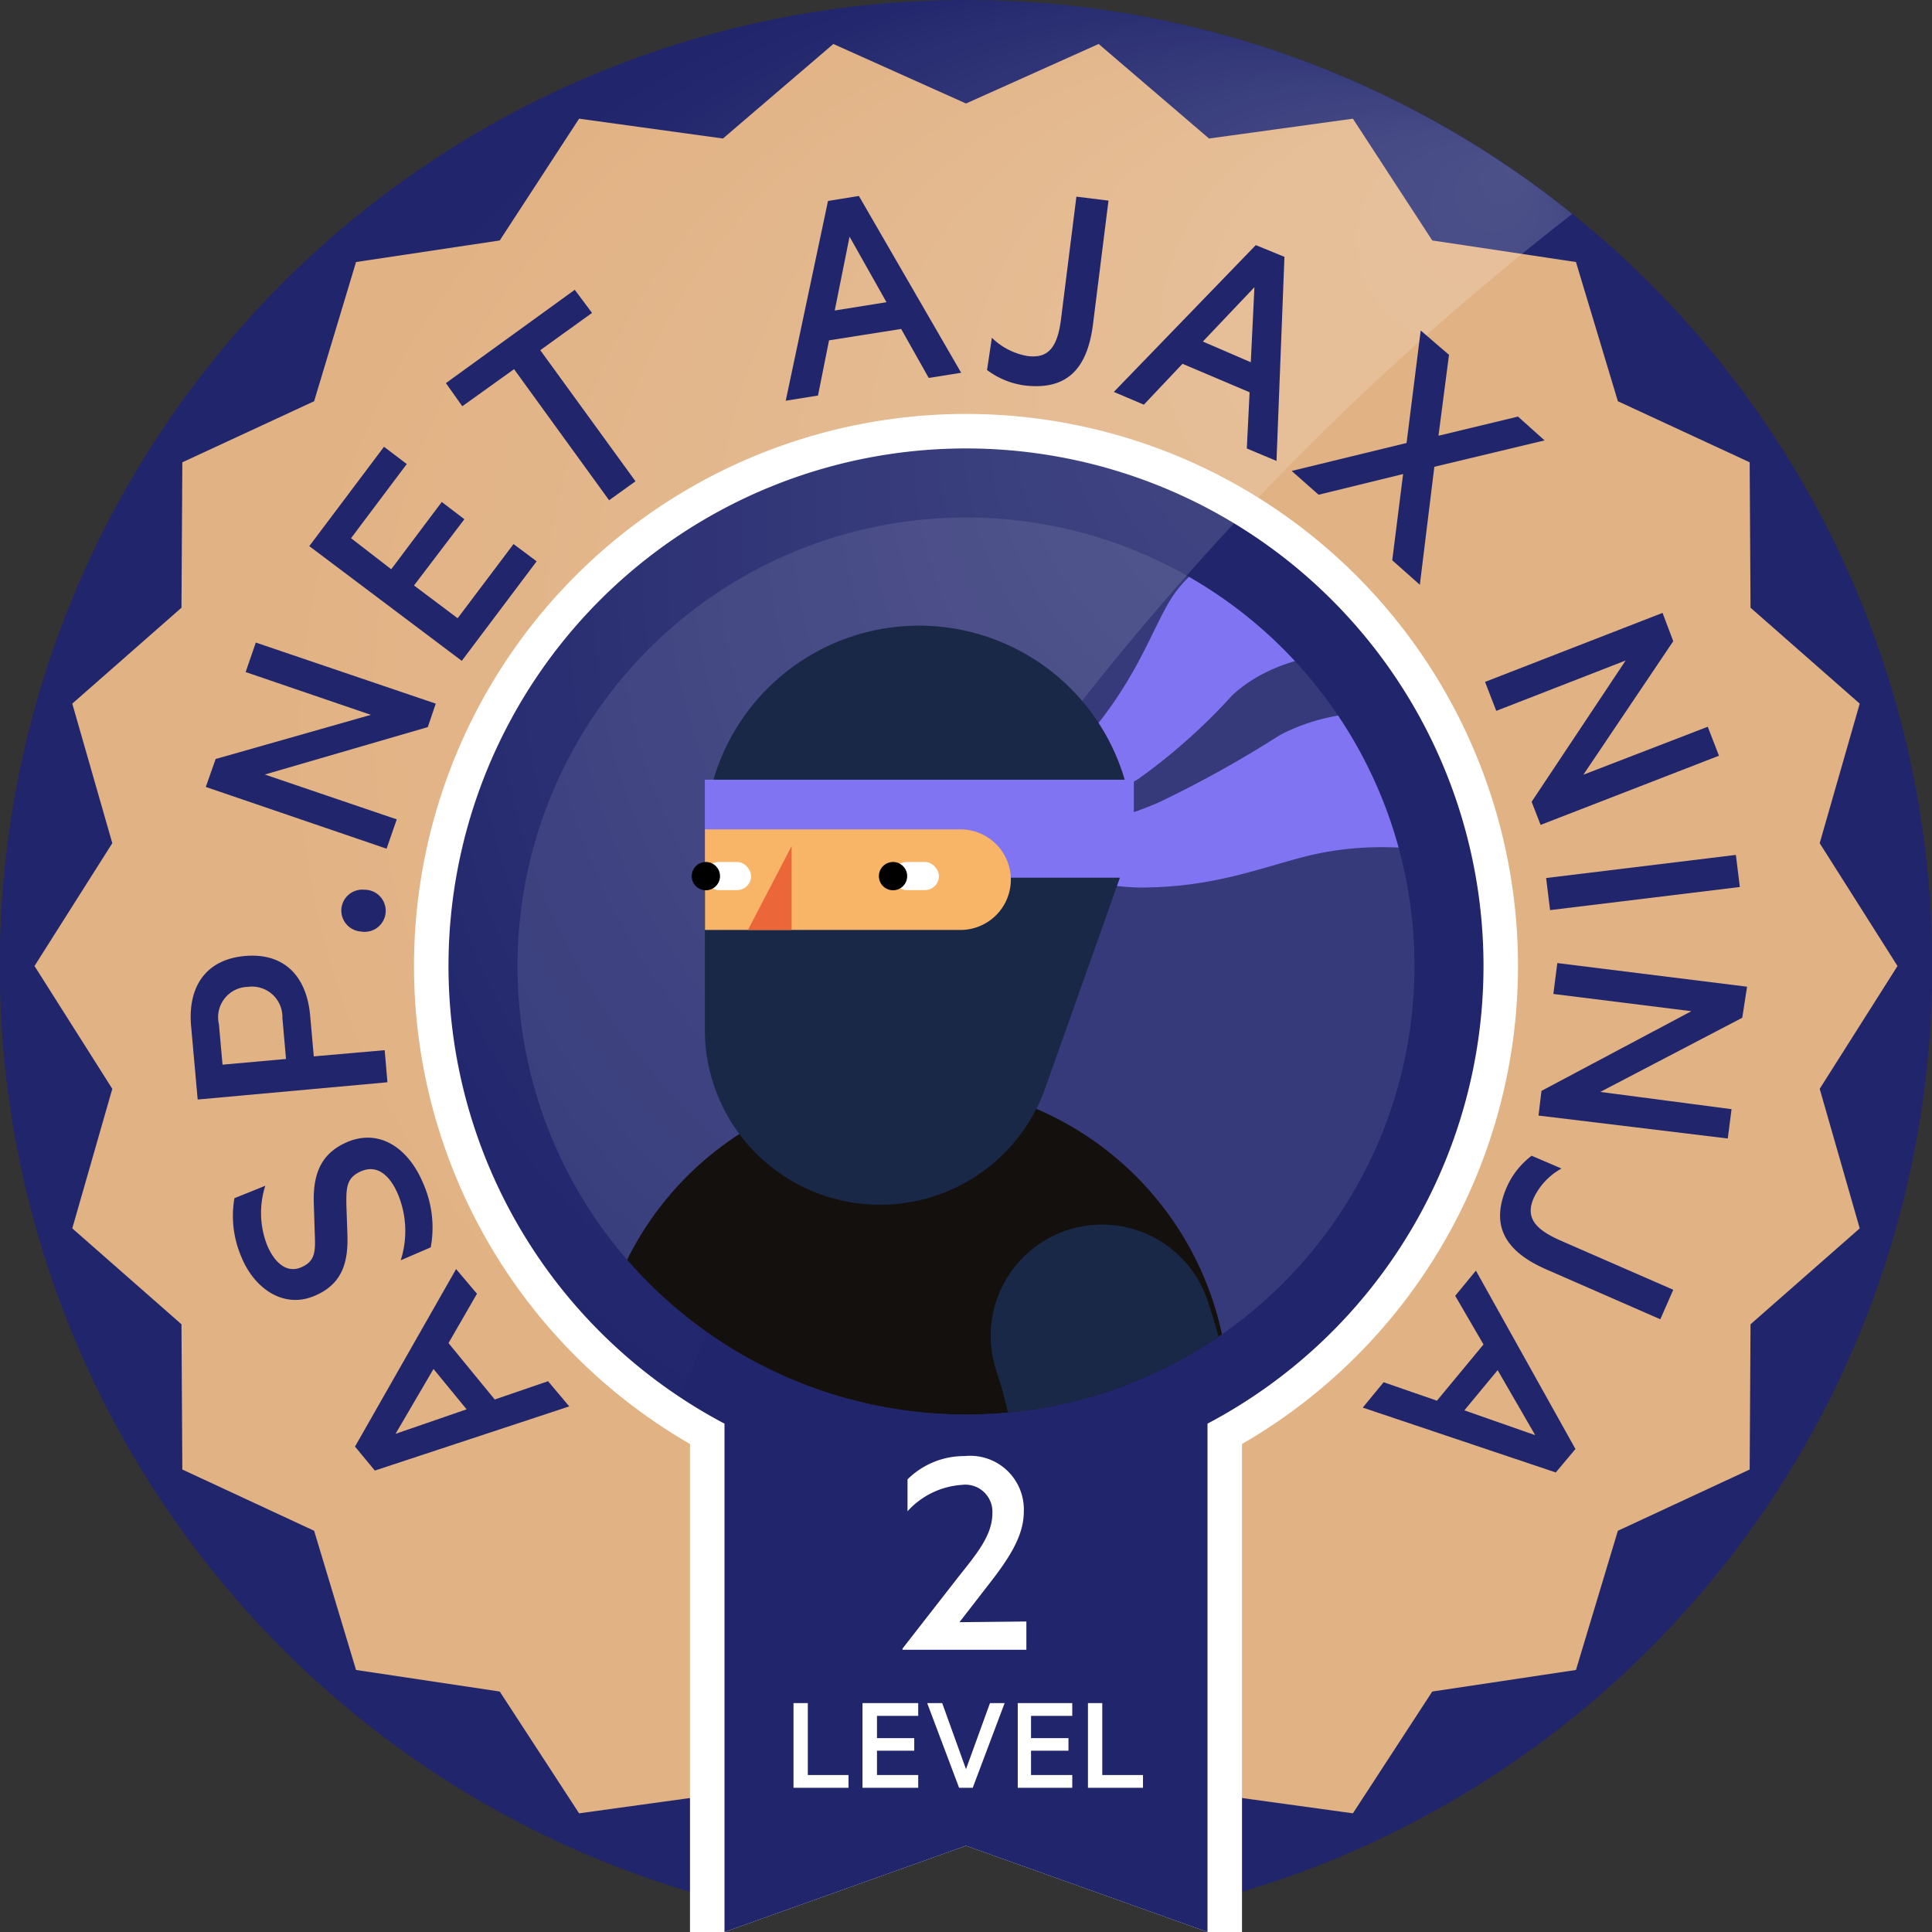
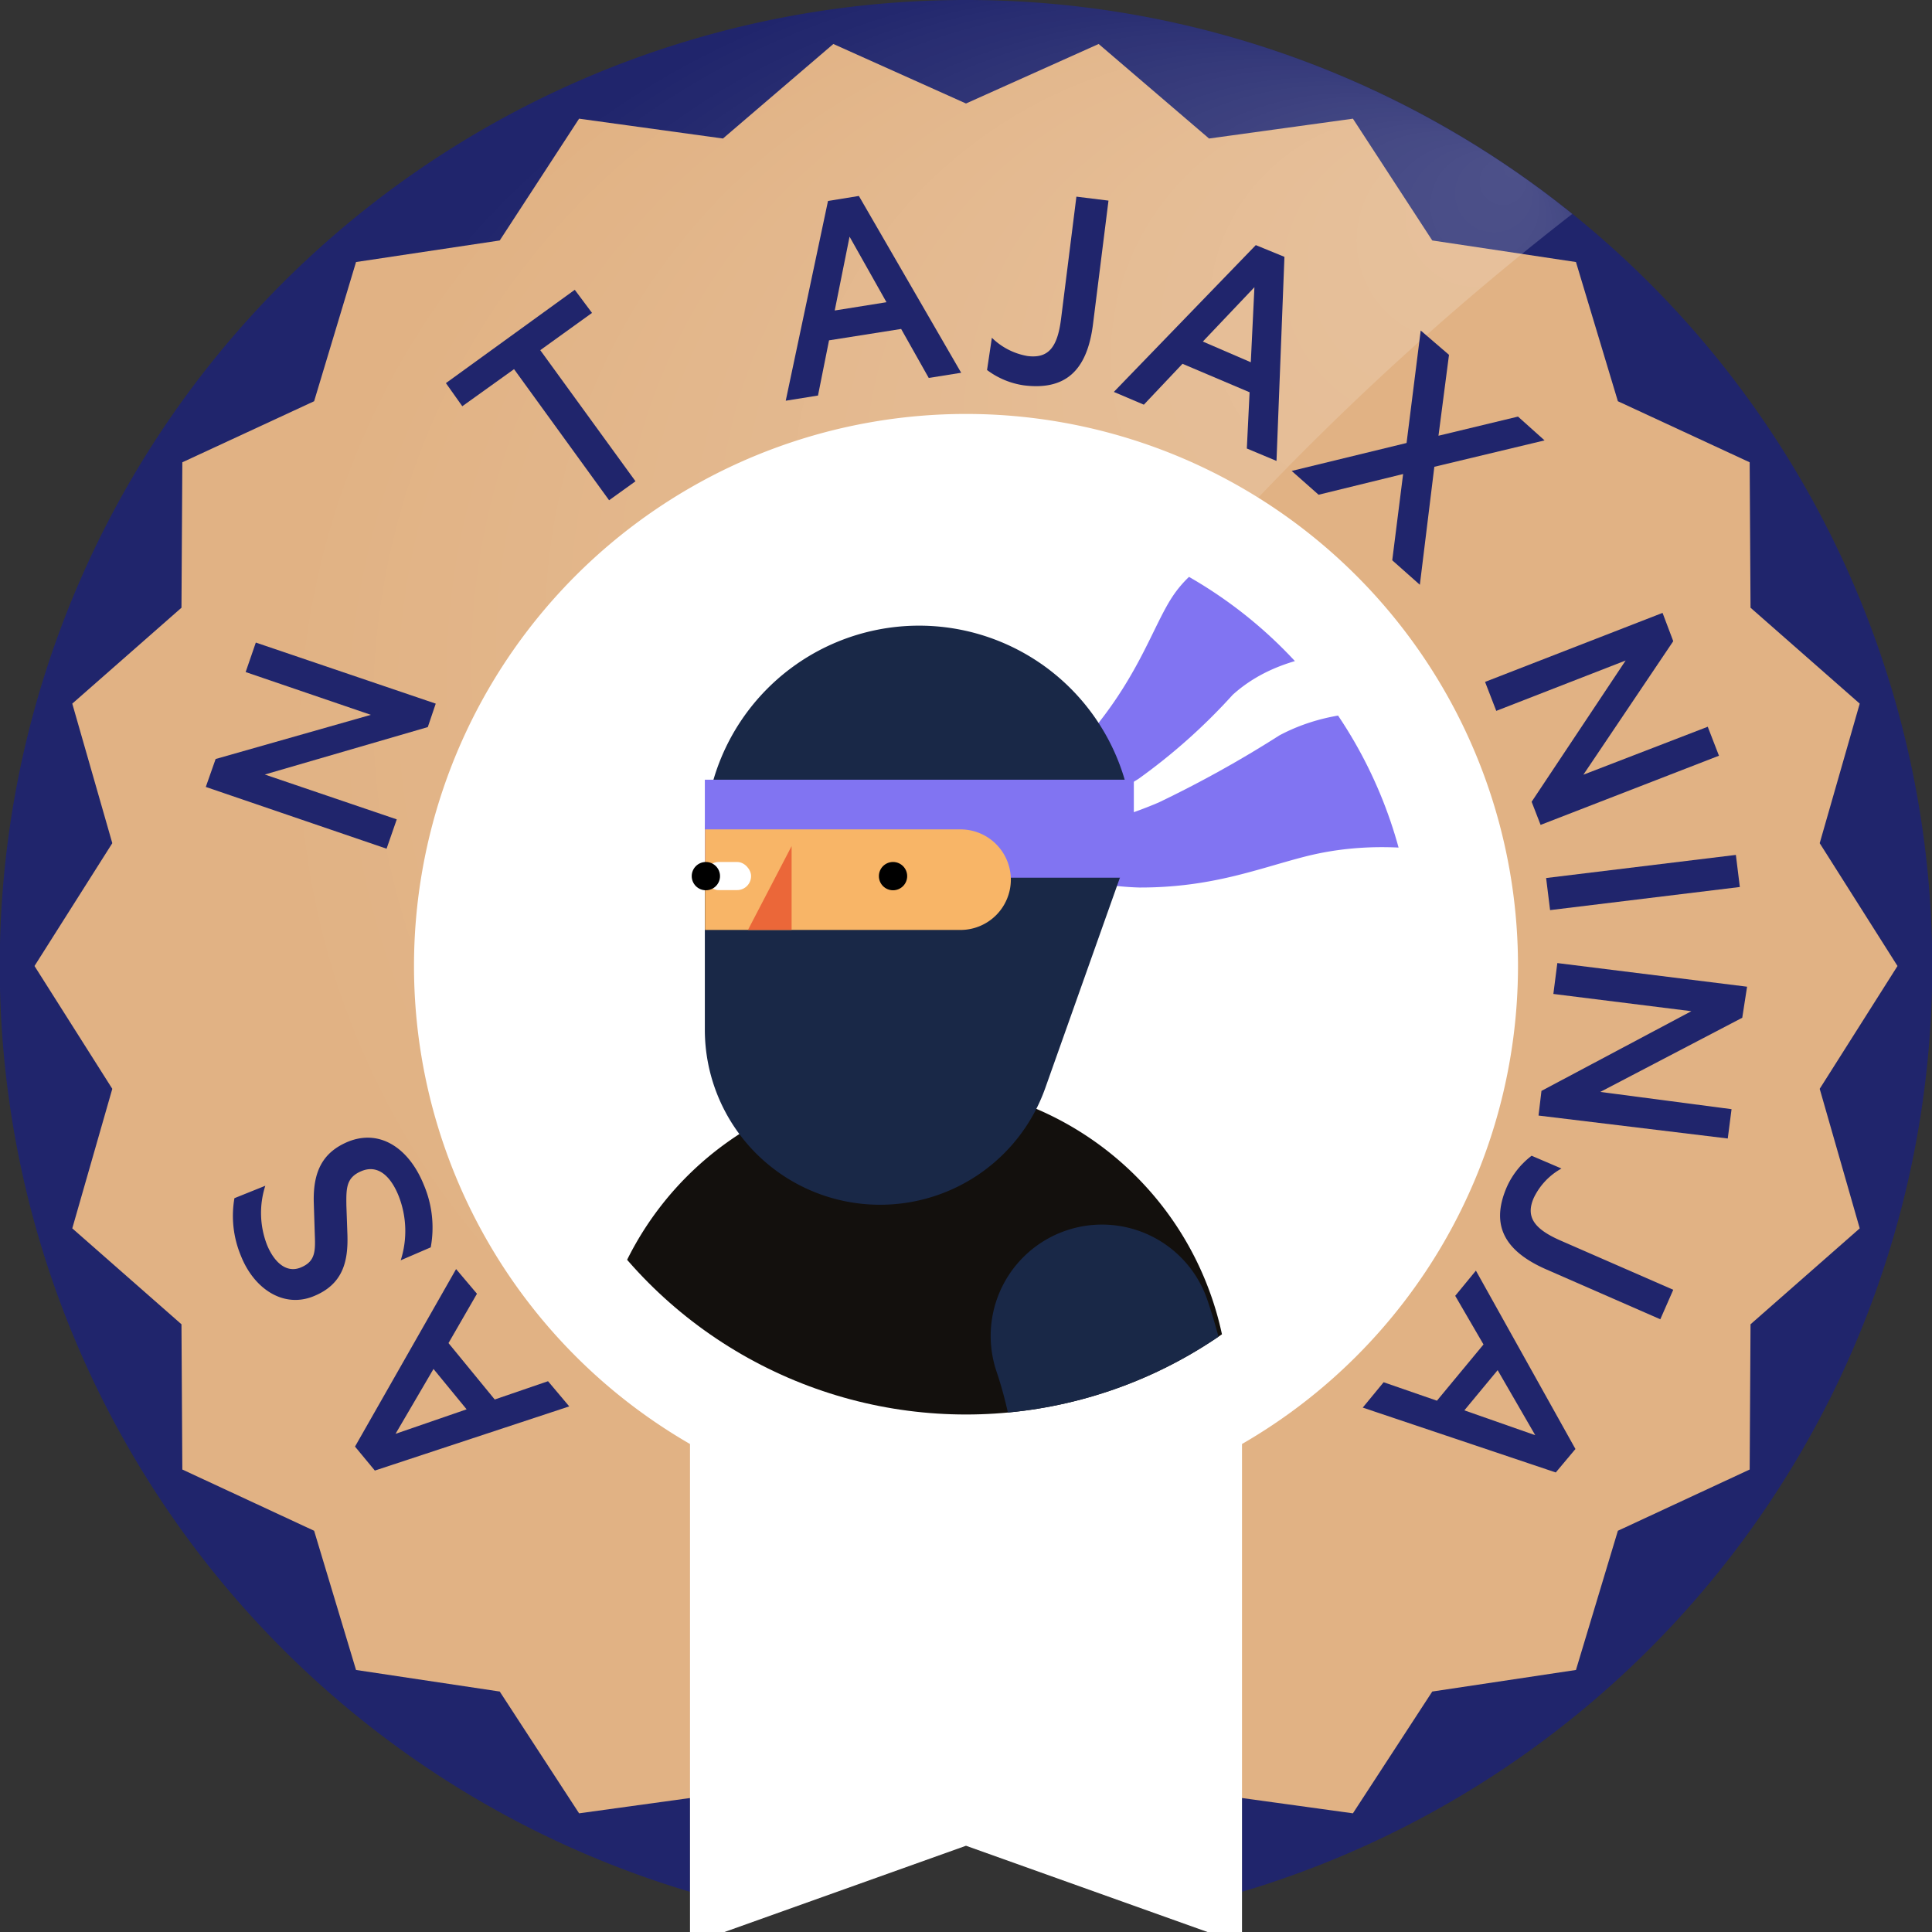
<svg xmlns="http://www.w3.org/2000/svg" viewBox="0 0 112 112">
  <rect x="0" y="0" width="112" height="112" fill="#333333" stroke="none" />
  <defs>
    <style>.cls-1{fill:none;}.cls-2,.cls-5{fill:#20256c;}.cls-3{fill:#e1b284;isolation:isolate;}.cls-3,.cls-4,.cls-5{fill-rule:evenodd;}.cls-12,.cls-4,.cls-8{fill:#fff;}.cls-6{clip-path:url(#clip-path);}.cls-7{fill:url(#radial-gradient);}.cls-8{opacity:0.1;}.cls-9{clip-path:url(#clip-path-2);}.cls-10{fill:#8174F2;}.cls-11{fill:#13100d;}.cls-13{fill:#192847;}.cls-14{fill:#f8b567;}.cls-15{fill:#eb6739;}</style>
    <clipPath id="clip-path">
      <circle class="cls-1" cx="56" cy="56" r="56" />
    </clipPath>
    <radialGradient id="radial-gradient" cx="76.29" cy="67.39" fx="110.29" fy="23.129" r="58.74" gradientTransform="translate(-20.17 -13.16) scale(0.98)" gradientUnits="userSpaceOnUse">
      <stop offset="0" stop-color="#fff" stop-opacity="0.2" />
      <stop offset="0.8" stop-color="#fff" stop-opacity="0" />
    </radialGradient>
    <clipPath id="clip-path-2">
      <circle class="cls-1" cx="56" cy="56" r="26" />
    </clipPath>
  </defs>
  <g id="product_page_1-2" data-name="product page 1-2">
    <g id="product-ASP.NET.AJAX-02">
      <path class="cls-2" d="M56,0A56,56,0,0,0,40,109.67V78.59H72v31.08A56,56,0,0,0,56,0Z" />
      <polygon class="cls-3" points="56 6 63.69 2.55 70.09 8.03 78.43 6.88 83.03 13.94 91.36 15.19 93.79 23.26 101.43 26.8 101.48 35.23 107.81 40.79 105.49 48.88 110 56 105.49 63.12 107.81 71.21 101.48 76.77 101.43 85.19 93.79 88.74 91.36 96.81 83.03 98.06 78.43 105.12 70.09 103.97 63.69 109.45 56 106 48.31 109.45 41.91 103.97 33.57 105.12 28.97 98.06 20.64 96.81 18.21 88.74 10.57 85.19 10.52 76.77 4.19 71.21 6.51 63.12 2 56 6.51 48.88 4.19 40.79 10.52 35.23 10.57 26.8 18.21 23.26 20.64 15.19 28.97 13.94 33.57 6.88 41.91 8.03 48.31 2.55 56 6" />
      <path class="cls-4" d="M88,56A32,32,0,1,0,40,83.71V112h2l14-5,14,5h2V83.71A32,32,0,0,0,88,56Z" />
-       <path class="cls-5" d="M86,56A30,30,0,1,0,42,82.53V112l14-5,14,5V82.53A30,30,0,0,0,86,56Z" />
      <g class="cls-6">
        <path class="cls-7" d="M93.34,10.73A59.28,59.28,0,1,0,30.85,111C38.2,70.43,61.27,34.77,93.34,10.73Z" />
      </g>
      <circle class="cls-8" cx="56" cy="56" r="26" />
      <g class="cls-9">
        <g class="cls-9">
          <path class="cls-10" d="M62.47,43.33c3.45-3.74,4.3-6.94,5.51-8.76,2.22-3.34,8.49-6,26.4-2.61l-.81,8.65c-13.33-4.52-19.24-2.93-22.11-.33A34.19,34.19,0,0,1,66,45.15,18.52,18.52,0,0,1,56.45,48,23.58,23.58,0,0,0,62.47,43.33Z" />
          <path class="cls-10" d="M94.38,45.47v7.84c-8.78-4.71-14.79-4.65-18.7-3.66-2.71.69-5.41,1.81-9.63,1.8a16.18,16.18,0,0,1-8.95-3,24,24,0,0,0,10.07-1.93,66.14,66.14,0,0,0,7-3.89C77.59,40.81,83.49,40.05,94.38,45.47Z" />
          <path class="cls-11" d="M54.76,130.33h0c-7.22.49-14.65,6.58-15.76-.58L34.82,84.91A18.4,18.4,0,0,1,52,62.82h0A18.4,18.4,0,0,1,71.13,83.26l-3.42,34.53A14,14,0,0,1,54.76,130.33Z" />
          <path class="cls-12" d="M46.11,61.13a4.44,4.44,0,0,0,1.25.18,4.06,4.06,0,0,0,1.23-.19,4.22,4.22,0,0,0,2.17-1.54" />
          <path class="cls-13" d="M51,69.84h0A10.15,10.15,0,0,1,40.86,59.69v-11A12.42,12.42,0,0,1,53.28,36.27h0A12.42,12.42,0,0,1,65.7,48.69l-5.11,14.4A10.15,10.15,0,0,1,51,69.84Z" />
          <rect class="cls-10" x="40.86" y="45.2" width="24.87" height="5.68" transform="translate(106.59 96.08) rotate(-180)" />
          <path class="cls-14" d="M43.78,48.08H58.59a0,0,0,0,1,0,0v5.83a0,0,0,0,1,0,0H43.78A2.92,2.92,0,0,1,40.86,51v0A2.92,2.92,0,0,1,43.78,48.08Z" transform="translate(99.46 101.99) rotate(-180)" />
          <polygon class="cls-15" points="43.36 53.91 45.89 53.91 45.89 49.05 43.36 53.91" />
          <path class="cls-13" d="M35.32,122.18c-.76,0-1.52,0-2.29-.07a6.44,6.44,0,1,1,.72-12.86c10,.56,19-4.21,23.08-12.14,3.85-7.53,1.7-15.37.94-17.6A6.44,6.44,0,1,1,70,75.38c1.49,4.41,4.3,15.91-1.69,27.6S49.46,122.17,35.32,122.18Z" />
          <rect class="cls-12" x="40.85" y="49.97" width="2.68" height="1.63" rx="0.81" transform="translate(84.39 101.57) rotate(180)" />
-           <rect class="cls-12" x="51.75" y="49.97" width="2.68" height="1.63" rx="0.81" transform="translate(106.18 101.57) rotate(180)" />
          <circle cx="40.92" cy="50.79" r="0.82" />
          <circle cx="51.77" cy="50.79" r="0.82" />
        </g>
      </g>
      <path class="cls-2" d="M20.58,83.86l5.86-10.29L27.65,75,26,77.86l2.68,3.27,3.09-1.06L33,81.53,21.73,85.25Zm6.47-2.16-1.92-2.34-2.2,3.76Z" />
      <path class="cls-2" d="M23.23,73.06a5.56,5.56,0,0,0-.12-3.73c-.47-1.17-1.21-1.82-2.13-1.45s-.91,1-.9,2l.06,1.7c.05,1.57-.27,2.9-2,3.58s-3.42-.46-4.17-2.35a6,6,0,0,1-.38-3.35l1.79-.72a5.13,5.13,0,0,0,.1,3.43c.41,1,1.12,1.65,1.95,1.31s.86-.9.82-1.88l-.06-1.89c-.05-1.84.55-2.93,2-3.53,1.87-.75,3.54.42,4.38,2.51a6.32,6.32,0,0,1,.4,3.62Z" />
-       <path class="cls-2" d="M18.19,61.24l4.11-.36.16,1.86-11,1-.38-4.24c-.21-2.28.84-3.88,3.12-4.08s3.58,1.18,3.78,3.46Zm-5.5-1.87.21,2.35,3.68-.33L16.37,59a1.76,1.76,0,0,0-2-1.79A1.76,1.76,0,0,0,12.69,59.37Z" />
-       <path class="cls-2" d="M19.79,52.69a1.22,1.22,0,0,1,1.35-1.11A1.22,1.22,0,1,1,20.92,54,1.22,1.22,0,0,1,19.79,52.69Z" />
      <path class="cls-2" d="M25.26,40.79l-.46,1.36L15.35,44.9,23,47.5l-.59,1.7L11.93,45.62,12.5,44l9-2.56-7.26-2.48.59-1.71Z" />
-       <path class="cls-2" d="M22.26,25.9l1.32,1-3.23,4.3L22.68,33l2.93-3.9,1.31,1L24,33.94l2.53,1.9,3.24-4.3,1.34,1-4.34,5.77-8.84-6.65Z" />
      <path class="cls-2" d="M25.85,22.21l7.47-5.41,1,1.34-3,2.16,5.52,7.6L35.31,29,29.8,21.4l-3,2.15Z" />
      <path class="cls-2" d="M49.79,11.36l5.93,10.25-1.88.3-1.6-2.84-4.18.66-.64,3.2-1.87.3L48,11.65ZM48.39,18l3-.48-2.14-3.8Z" />
      <path class="cls-2" d="M57.5,19.58a3.89,3.89,0,0,0,2.07,1.06c1.2.15,1.73-.49,1.94-2.15l.89-7.09,1.86.23-.9,7.18c-.35,2.75-1.66,3.82-4,3.53a4.66,4.66,0,0,1-2.14-.89Z" />
      <path class="cls-2" d="M74.46,14.89,74,26.72,72.28,26l.16-3.26-3.89-1.65-2.24,2.37-1.74-.74,8.23-8.51ZM69.73,19.8,72.51,21l.21-4.35Z" />
      <path class="cls-2" d="M83.15,27.06l-.84,6.84-1.6-1.42.63-5-4.9,1.2-1.56-1.38,6.66-1.62.82-6.52L84,20.57l-.61,4.69L88,24.15l1.54,1.38Z" />
      <path class="cls-2" d="M89.31,47.82l-.52-1.34,5.45-8.19-7.5,2.92-.65-1.68,10.29-4L97,37.17l-5.21,7.74L99,42.13l.65,1.68Z" />
      <path class="cls-2" d="M89.86,52.76l-.23-1.86,11-1.34.23,1.86Z" />
      <path class="cls-2" d="M89.19,64.67l.17-1.43,8.69-4.62-8-1,.23-1.79,11,1.37L101,59,92.77,63.3l7.61,1L100.16,66Z" />
      <path class="cls-2" d="M90.52,67.74a3.84,3.84,0,0,0-1.6,1.69c-.49,1.1,0,1.8,1.51,2.47L97,74.77l-.75,1.71-6.63-2.9c-2.54-1.12-3.19-2.68-2.25-4.81A4.67,4.67,0,0,1,88.79,67Z" />
      <path class="cls-2" d="M90.19,85.36,79,81.6l1.21-1.47,3.09,1.07L86,77.94l-1.64-2.82,1.2-1.46L91.33,84Zm-3.37-5.93-1.93,2.33L89,83.2Z" />
      <path class="cls-12" d="M46,98.73h.83v4.17h2.36v.74H46Z" />
      <path class="cls-12" d="M53.23,98.73v.74H50.84v1.29H53v.73H50.84v1.41h2.39v.74H50V98.73Z" />
      <path class="cls-12" d="M55.6,103.64l-1.85-4.91h.87L56,102.56l1.39-3.83h.85l-1.85,4.91Z" />
      <path class="cls-12" d="M62.16,98.73v.74H59.77v1.29h2.17v.73H59.77v1.41h2.39v.74H59V98.73Z" />
      <path class="cls-12" d="M63.07,98.73h.83v4.17h2.36v.74H63.07Z" />
      <path class="cls-12" d="M59.5,94v1.64H52.32v-.07l3.21-4.12c1.08-1.36,2-2.44,2-3.73a1.57,1.57,0,0,0-1.77-1.64,4.66,4.66,0,0,0-3.15,1.53V85.76a4.66,4.66,0,0,1,3.31-1.35,3.11,3.11,0,0,1,3.43,3.24c0,1.49-1,2.89-2.18,4.39l-1.55,2Z" />
    </g>
  </g>
</svg>